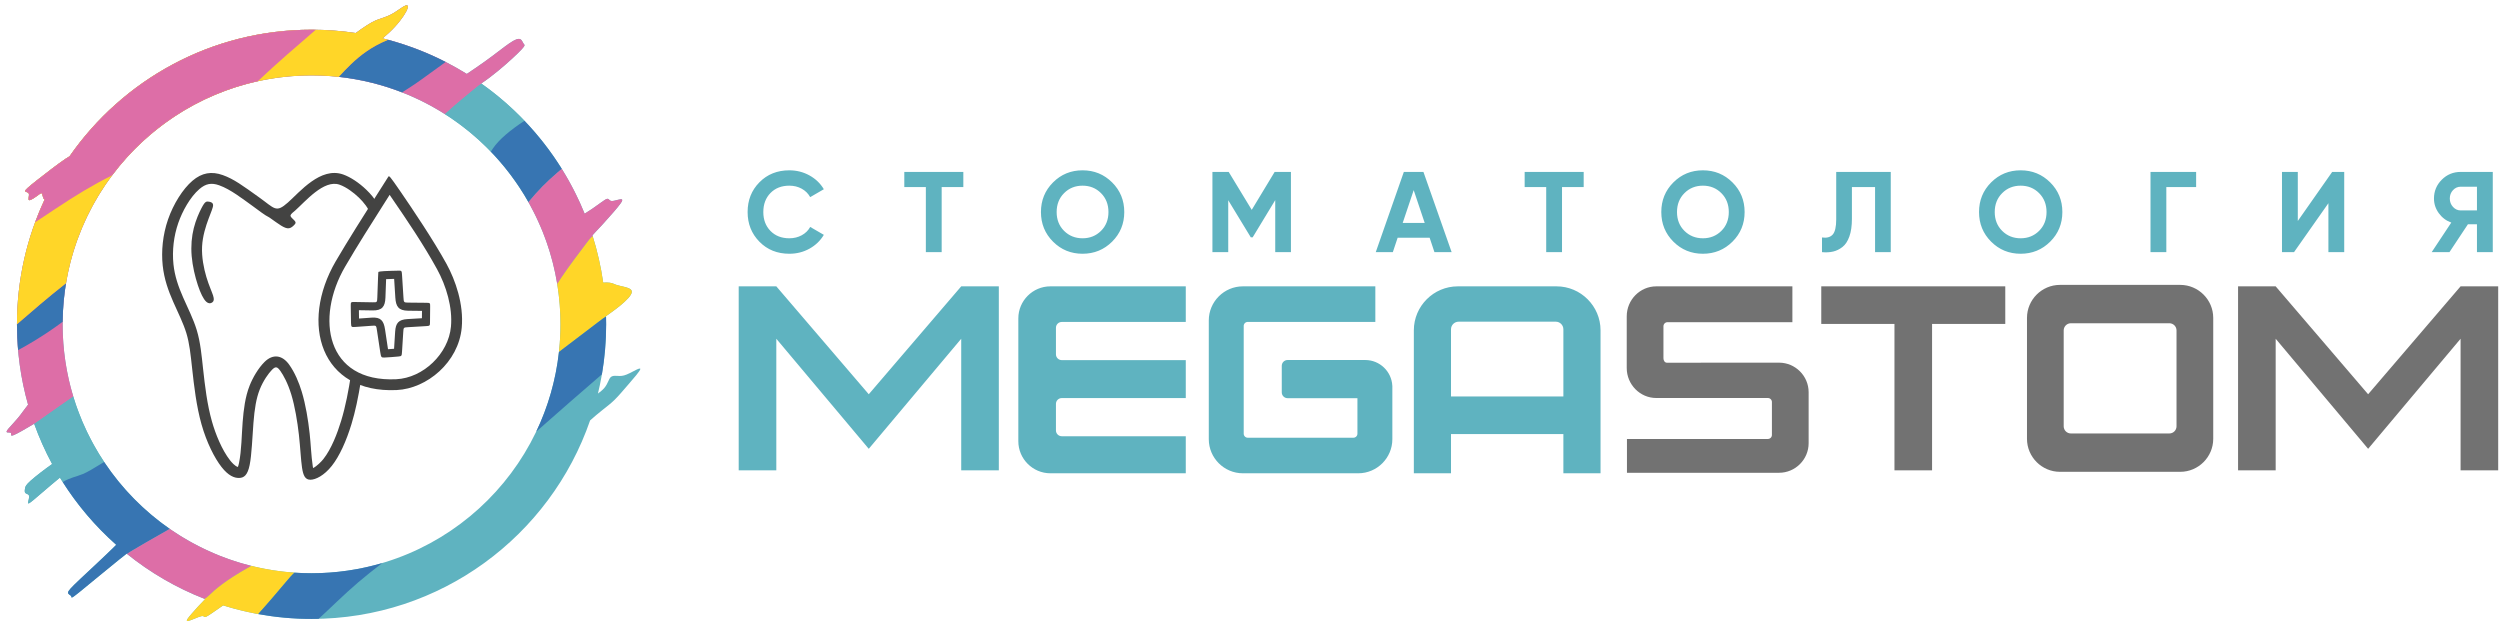
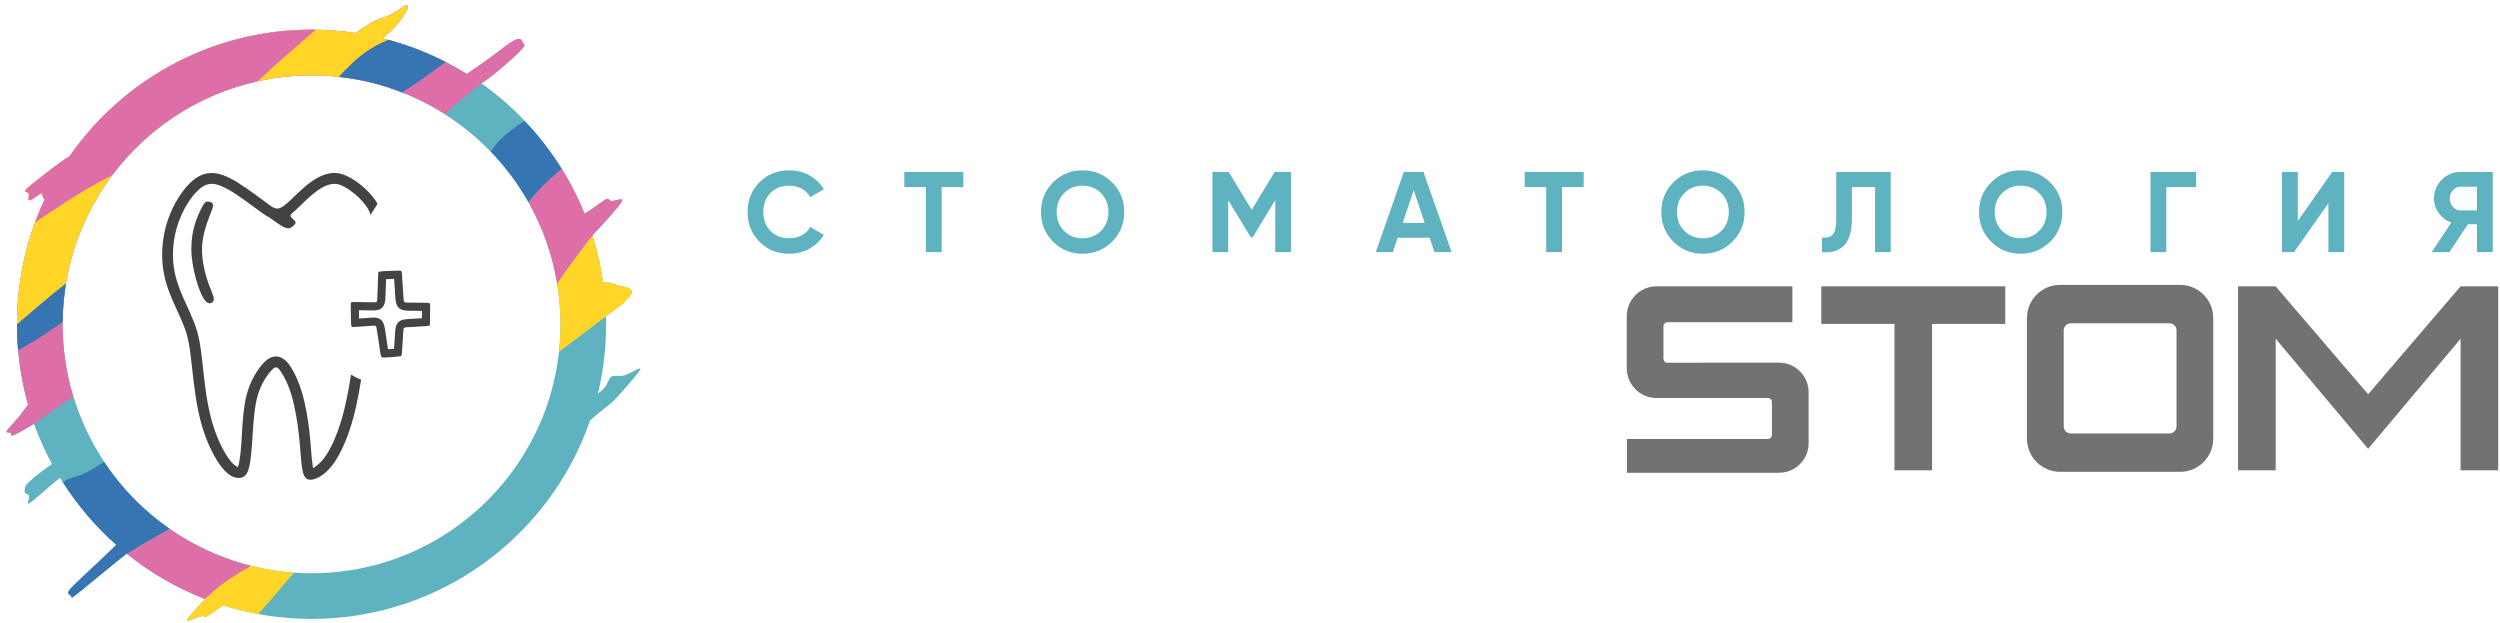
<svg xmlns="http://www.w3.org/2000/svg" width="349" height="87" viewBox="0 0 349 87" fill="none">
  <path fill-rule="evenodd" clip-rule="evenodd" d="M29.2 28.159C29.418 28.2 29.731 28.284 29.747 28.622C29.762 28.961 29.481 29.555 29.111 30.549C28.741 31.544 28.283 32.94 28.21 34.419C28.137 35.898 28.45 37.461 28.809 38.664C29.169 39.867 29.575 40.711 29.747 41.253C29.919 41.795 29.856 42.034 29.658 42.196C29.46 42.357 29.127 42.44 28.762 42.092C28.398 41.742 28.001 40.961 27.622 39.816C27.241 38.67 26.877 37.159 26.757 35.742C26.637 34.326 26.762 33.003 27.054 31.841C27.346 30.68 27.804 29.68 28.111 29.086C28.418 28.492 28.575 28.305 28.715 28.211C28.856 28.117 28.981 28.117 29.2 28.159ZM36.138 27.525C33.898 25.927 32.653 24.994 31.101 24.442C29.549 23.889 28.195 24.098 26.861 25.238C25.528 26.379 24.216 28.452 23.46 30.629C22.705 32.806 22.507 35.087 22.71 37.041C22.913 38.993 23.517 40.618 24.184 42.139C24.851 43.66 25.58 45.076 26.018 46.514C26.455 47.951 26.601 49.41 26.84 51.597C27.08 53.785 27.413 56.701 28.132 59.243C28.851 61.785 29.955 63.951 30.924 65.191C31.892 66.431 32.726 66.743 33.393 66.722C34.059 66.702 34.559 66.347 34.851 64.92C35.142 63.493 35.226 60.993 35.382 59.024C35.538 57.056 35.768 55.618 36.257 54.378C36.746 53.139 37.497 52.097 37.986 51.608C38.476 51.118 38.705 51.181 39.132 51.774C39.559 52.368 40.184 53.493 40.674 55.108C41.163 56.722 41.517 58.827 41.726 60.691C41.934 62.556 41.997 64.181 42.163 65.285C42.33 66.389 42.601 66.972 43.33 66.972C44.059 66.972 45.247 66.389 46.32 65.035C47.393 63.681 48.351 61.555 49.07 59.191C49.599 57.45 49.998 55.58 50.413 53.003C49.902 52.804 49.431 52.568 49 52.297C48.663 54.477 48.255 56.675 47.623 58.751C47.098 60.479 46.265 62.67 45.135 64.096C44.88 64.417 44.241 65.077 43.706 65.345C43.685 65.233 43.668 65.127 43.658 65.059C43.436 63.589 43.395 62.016 43.228 60.523C43.013 58.595 42.683 56.523 42.121 54.669C41.733 53.392 41.144 51.982 40.359 50.892C39.41 49.572 38.106 49.349 36.917 50.539C36.059 51.398 35.293 52.702 34.851 53.823C34.218 55.425 34.011 57.2 33.875 58.904C33.732 60.706 33.726 62.874 33.37 64.618C33.345 64.738 33.284 65.006 33.212 65.191C32.794 65.079 32.313 64.513 32.115 64.26C30.977 62.804 30.086 60.595 29.587 58.832C28.912 56.444 28.613 53.893 28.343 51.432C28.148 49.648 27.988 47.797 27.464 46.074C26.986 44.504 26.226 43.032 25.569 41.532C24.903 40.014 24.386 38.545 24.214 36.885C24.016 34.976 24.26 32.936 24.889 31.125C25.45 29.508 26.537 27.505 27.844 26.387C28.722 25.636 29.509 25.48 30.594 25.866C32.193 26.435 33.884 27.774 35.26 28.756C36.177 29.41 36.894 30.012 37.59 30.352L37.725 30.446C38.255 30.815 38.79 31.216 39.234 31.489C39.679 31.763 40.033 31.909 40.335 31.867C40.637 31.826 40.887 31.596 41.054 31.425C41.22 31.253 41.304 31.138 41.242 30.987C41.179 30.836 40.97 30.648 40.825 30.508C40.679 30.367 40.595 30.273 40.565 30.18C40.535 30.086 40.558 29.993 40.721 29.818C40.752 29.785 40.788 29.749 40.827 29.711C40.945 29.616 41.067 29.514 41.192 29.404C42.603 28.158 45.212 25.012 47.4 25.783C48.35 26.117 49.365 26.882 50.086 27.573C50.749 28.21 51.471 29.076 51.73 29.991L52.706 28.451C52.308 27.742 51.754 27.079 51.132 26.482C50.121 25.513 48.934 24.72 47.903 24.357C44.743 23.244 41.844 26.811 40.192 28.271C38.501 29.764 38.377 29.123 36.138 27.525Z" fill="#434342" />
-   <path fill-rule="evenodd" clip-rule="evenodd" d="M55.89 26.716C57.441 28.971 60.512 33.52 62.337 36.847C63.58 39.113 64.759 42.476 64.458 45.742C64.014 50.568 59.612 54.251 55.379 54.451C44.778 54.951 41.796 45.175 46.868 36.472C48.483 33.701 51.045 29.659 52.442 27.456C53.839 25.253 54.071 24.888 54.196 24.69C54.321 24.492 54.339 24.461 55.89 26.716ZM54.395 27.2C54.169 27.555 53.944 27.91 53.719 28.265C51.841 31.227 49.939 34.204 48.174 37.233C43.998 44.4 45.5 53.403 55.307 52.941C59.094 52.762 62.605 49.38 62.953 45.603C63.2 42.919 62.295 39.914 61.011 37.573C59.142 34.165 56.85 30.78 54.645 27.572C54.569 27.462 54.485 27.335 54.395 27.2Z" fill="#434342" />
  <path fill-rule="evenodd" clip-rule="evenodd" d="M53.642 37.848C54.189 37.816 55.137 37.795 55.611 37.785C56.085 37.775 56.085 37.775 56.132 38.514C56.179 39.254 56.273 40.733 56.32 41.478C56.367 42.222 56.367 42.233 56.981 42.244C57.596 42.254 58.825 42.264 59.44 42.269C60.054 42.275 60.054 42.275 60.049 42.811C60.044 43.348 60.033 44.42 60.029 44.957C60.023 45.493 60.023 45.493 59.409 45.53C58.794 45.566 57.565 45.639 56.95 45.676C56.335 45.712 56.335 45.712 56.294 46.373C56.252 47.035 56.169 48.358 56.127 49.03C56.085 49.702 56.085 49.722 55.611 49.769C55.137 49.816 54.189 49.889 53.705 49.91C53.221 49.931 53.2 49.9 53.08 49.145C52.96 48.389 52.742 46.91 52.632 46.17C52.523 45.431 52.523 45.431 51.95 45.473C51.377 45.514 50.231 45.598 49.643 45.639C49.054 45.681 49.023 45.681 49.002 45.093C48.981 44.504 48.971 43.327 48.966 42.738C48.961 42.149 48.961 42.149 49.575 42.16C50.19 42.17 51.419 42.191 52.033 42.202C52.648 42.212 52.648 42.212 52.674 41.504C52.7 40.796 52.752 39.379 52.778 38.67C52.804 37.962 52.804 37.962 52.877 37.941C52.95 37.92 53.096 37.879 53.642 37.848ZM53.902 38.969C53.87 39.828 53.839 40.687 53.807 41.546C53.76 42.815 53.334 43.358 52.014 43.336C51.377 43.325 50.741 43.314 50.104 43.303C50.107 43.691 50.111 44.08 50.119 44.468C50.702 44.427 51.285 44.384 51.867 44.342C53.173 44.247 53.575 44.794 53.754 46.005C53.889 46.92 54.022 47.836 54.166 48.75C54.448 48.733 54.731 48.711 55.013 48.687C55.062 47.892 55.112 47.097 55.162 46.302C55.239 45.088 55.647 44.617 56.883 44.544C57.555 44.504 58.227 44.464 58.899 44.424C58.903 44.082 58.906 43.741 58.91 43.399C58.26 43.394 57.611 43.388 56.962 43.377C55.642 43.355 55.267 42.796 55.188 41.549C55.134 40.677 55.078 39.804 55.023 38.932C54.649 38.941 54.274 38.951 53.902 38.969Z" fill="#434342" />
  <path fill-rule="evenodd" clip-rule="evenodd" d="M43.493 4.149C45.59 4.149 47.65 4.306 49.662 4.609C50.219 4.203 50.776 3.816 51.224 3.53C52.224 2.889 52.672 2.753 53.192 2.582C53.713 2.41 54.307 2.201 54.938 1.826C55.568 1.452 56.234 0.91 56.609 0.774C56.984 0.639 57.068 0.91 56.703 1.608C56.339 2.306 55.526 3.43 54.286 4.587C54.012 4.843 53.716 5.101 53.412 5.354C57.623 6.398 61.578 8.09 65.165 10.319C65.949 9.788 66.825 9.2 67.619 8.634C69.088 7.587 70.275 6.618 71.088 6.061C71.9 5.504 72.338 5.358 72.603 5.462C72.869 5.566 72.963 5.92 73.093 6.098C73.223 6.275 73.39 6.275 72.843 6.868C72.296 7.462 71.036 8.65 69.603 9.832C68.819 10.48 67.983 11.125 67.182 11.656C73.581 16.175 78.633 22.474 81.616 29.834C82.004 29.587 82.382 29.341 82.719 29.114C83.786 28.389 84.422 27.847 84.729 27.764C85.037 27.681 85.015 28.056 85.427 28.061C85.838 28.066 86.682 27.702 86.838 27.853C86.995 28.004 86.464 28.671 85.615 29.65C84.773 30.62 83.62 31.897 82.702 32.848C83.378 34.98 83.886 37.188 84.207 39.455C84.55 39.424 84.874 39.434 85.114 39.467C85.536 39.525 85.703 39.649 86.005 39.754C86.307 39.858 86.744 39.941 87.229 40.066C87.713 40.191 88.244 40.358 88.197 40.785C88.15 41.212 87.526 41.899 86.495 42.733C85.927 43.191 85.236 43.694 84.602 44.136C84.612 44.514 84.618 44.893 84.618 45.274C84.618 48.604 84.22 51.84 83.473 54.94C83.803 54.701 84.127 54.436 84.363 54.159C84.868 53.566 84.962 52.92 85.259 52.649C85.556 52.378 86.056 52.482 86.488 52.487C86.921 52.492 87.285 52.399 87.905 52.092C88.525 51.784 89.4 51.263 89.389 51.514C89.379 51.763 88.483 52.784 87.728 53.659C86.972 54.534 86.358 55.264 85.796 55.816C85.233 56.368 84.722 56.743 84.05 57.279C83.53 57.695 82.913 58.207 82.378 58.69C76.816 74.816 61.508 86.4 43.493 86.4C39.194 86.4 35.049 85.74 31.154 84.515L30.878 84.701C30.003 85.295 29.138 85.94 28.779 86.097C28.419 86.253 28.566 85.919 28.107 86.019C27.649 86.117 26.586 86.648 26.227 86.695C25.867 86.742 26.211 86.305 26.794 85.633C27.316 85.032 28.029 84.244 28.64 83.634C24.648 82.087 20.959 79.934 17.683 77.29C17.384 77.525 17.037 77.796 16.636 78.116C14.933 79.475 12.259 81.718 11.032 82.704C9.805 83.691 10.023 83.42 9.945 83.243C9.867 83.066 9.492 82.982 9.497 82.733C9.502 82.482 9.888 82.065 11.2 80.826C12.513 79.587 14.752 77.524 15.935 76.347L16.223 76.056C13.163 73.343 10.51 70.181 8.368 66.673C8.047 66.951 7.637 67.28 7.159 67.68C6.325 68.378 5.283 69.295 4.68 69.795C4.075 70.295 3.909 70.378 3.919 70.17C3.929 69.962 4.117 69.462 4.054 69.212C3.992 68.962 3.679 68.962 3.544 68.826C3.409 68.691 3.45 68.42 3.492 68.181C3.533 67.941 3.575 67.733 4.273 67.108C4.97 66.484 6.321 65.444 7.279 64.778C6.308 62.98 5.468 61.101 4.77 59.155L4.626 59.24C3.574 59.866 2.377 60.57 1.882 60.755C1.388 60.941 1.596 60.608 1.544 60.472C1.492 60.337 1.179 60.399 1.023 60.368C0.867 60.337 0.867 60.212 1.159 59.858C1.45 59.504 2.033 58.92 2.538 58.307C3.042 57.694 3.467 57.052 3.895 56.521L3.917 56.493C2.908 52.926 2.368 49.164 2.368 45.274C2.368 39.038 3.758 33.128 6.242 27.833C6.228 27.832 6.216 27.83 6.203 27.826C6.005 27.763 5.967 27.269 5.886 27.074C5.805 26.879 5.68 26.983 5.295 27.264C4.909 27.545 4.263 28.003 4.065 27.941C3.867 27.879 4.117 27.295 4.023 27.035C3.93 26.774 3.492 26.837 3.513 26.66C3.534 26.483 4.013 26.066 5.167 25.155C6.321 24.244 8.15 22.839 9.16 22.162C9.379 22.016 9.559 21.903 9.711 21.819C17.139 11.14 29.499 4.149 43.493 4.149ZM43.493 10.525C62.685 10.525 78.243 26.083 78.243 45.274C78.243 64.466 62.685 80.024 43.493 80.024C24.301 80.024 8.743 64.466 8.743 45.274C8.743 26.083 24.301 10.525 43.493 10.525Z" fill="#5FB3C0" />
  <path fill-rule="evenodd" clip-rule="evenodd" d="M43.493 4.149C45.59 4.149 47.65 4.306 49.662 4.609C50.219 4.203 50.776 3.816 51.224 3.529C52.224 2.889 52.672 2.753 53.192 2.581C53.713 2.409 54.307 2.201 54.938 1.826C55.568 1.451 56.234 0.909 56.609 0.774C56.984 0.639 57.068 0.909 56.703 1.607C56.339 2.306 55.526 3.43 54.286 4.587C54.012 4.843 53.716 5.1 53.412 5.354C57.623 6.398 61.578 8.09 65.165 10.319C65.949 9.788 66.825 9.2 67.619 8.634C69.088 7.587 70.275 6.618 71.088 6.061C71.9 5.503 72.338 5.358 72.603 5.462C72.869 5.566 72.963 5.92 73.093 6.098C73.223 6.274 73.39 6.274 72.843 6.868C72.296 7.462 71.036 8.649 69.603 9.832C68.819 10.479 67.983 11.125 67.182 11.656L67.234 11.693C67.017 11.79 66.805 11.963 66.32 12.357C65.457 13.058 63.733 14.46 62.405 15.673L62.12 15.935C56.736 12.51 50.347 10.524 43.493 10.524C24.301 10.524 8.743 26.082 8.743 45.274C8.743 48.782 9.266 52.168 10.232 55.361C8.191 56.787 6.491 57.975 4.78 59.182L4.77 59.155L4.626 59.24C3.574 59.865 2.377 60.569 1.882 60.755C1.388 60.941 1.596 60.607 1.544 60.472C1.492 60.336 1.179 60.399 1.023 60.368C0.867 60.336 0.867 60.212 1.159 59.858C1.45 59.503 2.033 58.92 2.538 58.307C3.042 57.694 3.467 57.052 3.895 56.521L3.917 56.493C2.908 52.926 2.368 49.163 2.368 45.274C2.368 39.038 3.758 33.128 6.242 27.832C6.228 27.832 6.216 27.829 6.203 27.826C6.005 27.763 5.967 27.269 5.886 27.073C5.805 26.878 5.68 26.983 5.295 27.264C4.909 27.545 4.263 28.003 4.065 27.941C3.867 27.879 4.117 27.295 4.023 27.035C3.93 26.774 3.492 26.837 3.513 26.66C3.534 26.483 4.013 26.066 5.167 25.155C6.321 24.244 8.15 22.839 9.16 22.162C9.379 22.015 9.559 21.903 9.711 21.819C17.139 11.14 29.499 4.149 43.493 4.149Z" fill="#DD6EA7" />
  <path fill-rule="evenodd" clip-rule="evenodd" d="M54.181 5.553C56.988 6.315 59.685 7.354 62.218 8.652L62.159 8.694C60.7 9.715 59.271 10.822 57.931 11.73C57.33 12.137 56.748 12.504 56.132 12.896C53.34 11.806 50.374 11.065 47.286 10.73C47.876 10.083 48.415 9.517 48.978 8.979C50.364 7.654 51.888 6.504 54.096 5.588L54.181 5.553ZM32.2 12.403L31.831 12.533L31.837 12.53L31.851 12.525L31.857 12.523L32.2 12.403ZM31.817 12.537L31.824 12.535L31.831 12.533L31.816 12.538L31.81 12.54L31.831 12.533L31.817 12.537ZM29.693 13.375L29.686 13.378L29.679 13.381L29.672 13.384L29.693 13.375ZM25.969 15.263L25.956 15.271L25.949 15.274L25.942 15.279L25.936 15.283L25.902 15.302L25.896 15.306L25.868 15.321L25.862 15.325L25.855 15.33L25.848 15.333L25.841 15.338L25.835 15.341L25.828 15.345L25.969 15.263ZM21.894 18.053C21.802 18.127 21.709 18.199 21.621 18.273L21.894 18.053ZM10.6 34.052L10.446 34.513C10.497 34.359 10.547 34.205 10.6 34.052ZM9.318 38.971C8.963 40.903 8.768 42.891 8.748 44.921C8.103 45.398 7.442 45.866 6.758 46.325C5.413 47.228 3.979 48.097 2.524 48.879C2.421 47.691 2.368 46.489 2.368 45.274V45.265C4.417 43.485 6.777 41.451 9.045 39.674L9.217 39.54C9.249 39.349 9.283 39.16 9.318 38.971Z" fill="#3775B2" />
  <path fill-rule="evenodd" clip-rule="evenodd" d="M43.493 4.149C45.59 4.149 47.65 4.306 49.662 4.609C50.219 4.204 50.776 3.816 51.224 3.53C52.224 2.889 52.672 2.753 53.192 2.582C53.713 2.41 54.307 2.202 54.937 1.827C55.567 1.452 56.234 0.91 56.609 0.774C56.984 0.639 57.068 0.91 56.703 1.608C56.339 2.306 55.526 3.431 54.286 4.587C54.012 4.843 53.716 5.101 53.412 5.354C53.669 5.418 53.926 5.484 54.181 5.553L54.096 5.588C51.888 6.505 50.364 7.654 48.978 8.979C48.415 9.517 47.875 10.084 47.285 10.732C46.039 10.597 44.775 10.525 43.493 10.525C26.255 10.525 11.951 23.077 9.217 39.54L9.045 39.674C6.777 41.451 4.417 43.485 2.368 45.265C2.369 39.032 3.759 33.126 6.242 27.833C6.228 27.832 6.216 27.83 6.203 27.826C6.005 27.763 5.967 27.269 5.886 27.074C5.805 26.879 5.68 26.983 5.295 27.264C4.909 27.546 4.263 28.004 4.065 27.941C3.867 27.879 4.117 27.295 4.023 27.035C3.93 26.774 3.492 26.837 3.513 26.66C3.534 26.483 4.013 26.066 5.167 25.155C6.321 24.244 8.15 22.839 9.16 22.162C9.379 22.016 9.559 21.904 9.711 21.819C17.139 11.14 29.499 4.149 43.493 4.149Z" fill="#FFD628" />
  <path fill-rule="evenodd" clip-rule="evenodd" d="M43.493 4.149C43.691 4.149 43.887 4.15 44.084 4.153C41.612 6.279 38.621 8.848 36.007 11.323L35.991 11.339C27.722 13.159 20.556 17.922 15.652 24.477C12.908 25.849 10.641 27.229 7.686 29.186C6.808 29.768 5.869 30.4 4.903 31.033C5.305 29.943 5.753 28.876 6.242 27.833C6.228 27.832 6.216 27.829 6.203 27.826C6.005 27.763 5.967 27.269 5.886 27.074C5.805 26.879 5.68 26.983 5.295 27.264C4.909 27.545 4.263 28.003 4.065 27.941C3.867 27.879 4.117 27.295 4.023 27.035C3.93 26.774 3.492 26.837 3.513 26.66C3.534 26.483 4.013 26.066 5.167 25.155C6.321 24.244 8.15 22.839 9.16 22.162C9.379 22.015 9.559 21.903 9.711 21.819C17.139 11.14 29.499 4.149 43.493 4.149Z" fill="#DD6EA7" />
  <path fill-rule="evenodd" clip-rule="evenodd" d="M8.754 67.292C9.852 66.646 10.642 66.556 11.553 66.178C12.184 65.917 12.872 65.518 14.539 64.492C12.687 61.704 11.224 58.636 10.232 55.362C8.191 56.788 6.491 57.975 4.78 59.182L4.77 59.155C5.468 61.101 6.308 62.979 7.279 64.777C6.321 65.444 4.97 66.484 4.273 67.108C3.575 67.733 3.533 67.941 3.492 68.18C3.45 68.42 3.409 68.691 3.544 68.826C3.679 68.962 3.992 68.962 4.054 69.212C4.117 69.462 3.929 69.962 3.919 70.17C3.909 70.378 4.075 70.295 4.68 69.795C5.283 69.295 6.325 68.378 7.159 67.68C7.637 67.279 8.047 66.951 8.368 66.673C8.495 66.881 8.623 67.087 8.754 67.292ZM68.527 21.175C68.611 21.029 68.701 20.885 68.799 20.741C69.684 19.442 71.228 18.177 73.216 16.857C71.379 14.937 69.359 13.193 67.182 11.656L67.234 11.693C67.017 11.79 66.805 11.963 66.32 12.357C65.457 13.058 63.733 14.46 62.405 15.673L62.12 15.935L62.071 15.904C64.43 17.4 66.598 19.172 68.527 21.175Z" fill="#5FB3C0" />
  <path fill-rule="evenodd" clip-rule="evenodd" d="M8.754 67.293C9.852 66.647 10.642 66.556 11.553 66.178C12.183 65.917 12.872 65.518 14.539 64.492C16.975 68.156 20.089 71.329 23.7 73.837C20.928 75.408 19.465 76.259 18.593 76.78C18.223 77 17.96 77.162 17.728 77.326L17.683 77.29C17.384 77.525 17.037 77.796 16.636 78.116C14.933 79.475 12.259 81.718 11.032 82.705C9.805 83.691 10.023 83.42 9.945 83.243C9.867 83.066 9.492 82.983 9.497 82.733C9.502 82.483 9.888 82.066 11.2 80.826C12.513 79.587 14.752 77.524 15.935 76.347L16.223 76.056C13.345 73.506 10.825 70.555 8.754 67.293ZM68.218 20.859C68.322 20.964 68.425 21.069 68.527 21.175C68.611 21.029 68.701 20.885 68.799 20.741C69.684 19.442 71.228 18.177 73.216 16.858C75.174 18.905 76.922 21.155 78.427 23.572C78.211 23.755 78.001 23.933 77.8 24.107C76.242 25.452 75.179 26.517 73.772 28.216C72.25 25.52 70.378 23.047 68.218 20.859Z" fill="#3775B2" />
  <path fill-rule="evenodd" clip-rule="evenodd" d="M17.683 77.29L17.728 77.326C17.96 77.162 18.223 77 18.593 76.78C19.465 76.259 20.928 75.408 23.7 73.837C27.103 76.2 30.95 77.97 35.089 78.999L34.834 79.14C31.295 81.122 29.967 82.378 29.304 83.006C28.98 83.312 28.814 83.468 28.558 83.602C24.597 82.057 20.936 79.916 17.683 77.29ZM73.772 28.216C75.179 26.517 76.242 25.452 77.8 24.107C78.001 23.933 78.211 23.755 78.427 23.572C79.66 25.553 80.73 27.646 81.616 29.834C82.004 29.587 82.382 29.341 82.719 29.114C83.786 28.389 84.422 27.847 84.729 27.764C85.037 27.681 85.015 28.056 85.427 28.061C85.838 28.066 86.682 27.702 86.838 27.853C86.995 28.004 86.464 28.671 85.615 29.65C84.773 30.62 83.62 31.897 82.702 32.848L82.743 32.977C82.479 33.141 82.274 33.414 81.876 33.938C81.05 35.028 79.398 37.207 78.364 38.752C78.151 39.07 77.965 39.361 77.787 39.647C77.12 35.552 75.738 31.697 73.772 28.216Z" fill="#DD6EA7" />
  <path fill-rule="evenodd" clip-rule="evenodd" d="M28.558 83.601C28.814 83.468 28.98 83.312 29.304 83.006C29.967 82.378 31.295 81.122 34.834 79.14L35.089 78.998C37.036 79.482 39.049 79.801 41.11 79.941C40.709 80.305 40.422 80.645 39.869 81.3C38.996 82.336 37.461 84.157 36.041 85.726C34.374 85.421 32.743 85.015 31.154 84.515L30.878 84.701C30.003 85.295 29.138 85.94 28.779 86.097C28.419 86.253 28.566 85.919 28.107 86.019C27.649 86.117 26.586 86.648 26.227 86.695C25.867 86.742 26.211 86.305 26.794 85.633C27.316 85.032 28.029 84.244 28.64 83.634L28.558 83.601ZM77.787 39.647C77.965 39.361 78.151 39.07 78.364 38.752C79.398 37.207 81.05 35.028 81.876 33.938C82.274 33.413 82.479 33.141 82.743 32.977C83.398 35.07 83.892 37.234 84.207 39.455C84.55 39.424 84.874 39.434 85.114 39.467C85.536 39.525 85.703 39.649 86.005 39.754C86.307 39.858 86.744 39.941 87.229 40.066C87.713 40.191 88.244 40.358 88.197 40.785C88.15 41.212 87.526 41.899 86.495 42.733C85.927 43.191 85.236 43.694 84.602 44.136L84.603 44.18C84.331 44.343 84.058 44.551 83.507 44.969C82.412 45.802 80.221 47.467 78.829 48.526C78.531 48.753 78.27 48.951 78.027 49.142C78.168 47.872 78.243 46.582 78.243 45.274C78.243 43.357 78.086 41.477 77.787 39.647Z" fill="#FFD628" />
-   <path fill-rule="evenodd" clip-rule="evenodd" d="M41.109 79.943C41.897 79.997 42.692 80.024 43.493 80.024C46.924 80.024 50.237 79.525 53.367 78.599C52.173 79.52 51.06 80.394 50.008 81.293C47.985 83.02 46.183 84.837 44.479 86.387C44.151 86.395 43.823 86.4 43.493 86.4C40.949 86.4 38.458 86.168 36.041 85.726C37.461 84.157 38.996 82.336 39.869 81.301C40.421 80.645 40.708 80.306 41.109 79.943ZM84.603 44.18C84.613 44.544 84.618 44.908 84.618 45.274C84.618 47.654 84.415 49.986 84.026 52.256C82.52 53.554 81.007 54.867 79.633 56.063C77.893 57.58 76.377 58.91 74.856 60.255C76.497 56.825 77.591 53.083 78.027 49.142C78.269 48.952 78.531 48.753 78.829 48.526C80.221 47.467 82.412 45.802 83.507 44.969C84.058 44.551 84.331 44.343 84.603 44.18Z" fill="#3775B2" />
  <path d="M110.191 35.424C108.506 35.424 107.114 34.864 106.015 33.744C104.916 32.624 104.367 31.242 104.367 29.6C104.367 27.946 104.916 26.562 106.015 25.448C107.114 24.333 108.506 23.776 110.191 23.776C111.204 23.776 112.141 24.013 112.999 24.488C113.858 24.962 114.527 25.605 115.007 26.416L113.103 27.52C112.826 27.018 112.431 26.627 111.919 26.344C111.407 26.061 110.831 25.92 110.191 25.92C109.103 25.92 108.226 26.261 107.559 26.944C106.893 27.626 106.559 28.512 106.559 29.6C106.559 30.677 106.893 31.557 107.559 32.24C108.226 32.922 109.103 33.264 110.191 33.264C110.831 33.264 111.41 33.123 111.927 32.84C112.445 32.557 112.836 32.17 113.103 31.68L115.007 32.784C114.527 33.594 113.861 34.237 113.007 34.712C112.154 35.187 111.215 35.424 110.191 35.424ZM134.481 24V26.112H131.457V35.2H129.249V26.112H126.241V24H134.481ZM155.252 33.736C154.121 34.861 152.745 35.424 151.124 35.424C149.502 35.424 148.129 34.861 147.004 33.736C145.879 32.61 145.316 31.232 145.316 29.6C145.316 27.968 145.879 26.589 147.004 25.464C148.129 24.338 149.502 23.776 151.124 23.776C152.745 23.776 154.121 24.338 155.252 25.464C156.382 26.589 156.948 27.968 156.948 29.6C156.948 31.232 156.382 32.61 155.252 33.736ZM148.548 32.232C149.241 32.92 150.1 33.264 151.124 33.264C152.148 33.264 153.006 32.92 153.699 32.232C154.393 31.544 154.74 30.666 154.74 29.6C154.74 28.533 154.393 27.653 153.699 26.96C153.006 26.266 152.148 25.92 151.124 25.92C150.1 25.92 149.241 26.266 148.548 26.96C147.855 27.653 147.508 28.533 147.508 29.6C147.508 30.666 147.855 31.544 148.548 32.232ZM180.214 24V35.2H178.022V27.936L174.87 33.136H174.614L171.462 27.952V35.2H169.254V24H171.526L174.742 29.296L177.942 24H180.214ZM200.248 35.2L199.576 33.184H195.112L194.44 35.2H192.056L195.976 24H198.712L202.648 35.2H200.248ZM195.816 31.12H198.888L197.352 26.544L195.816 31.12ZM221.082 24V26.112H218.058V35.2H215.85V26.112H212.842V24H221.082ZM241.853 33.736C240.722 34.861 239.346 35.424 237.725 35.424C236.103 35.424 234.73 34.861 233.604 33.736C232.479 32.61 231.917 31.232 231.917 29.6C231.917 27.968 232.479 26.589 233.604 25.464C234.73 24.338 236.103 23.776 237.725 23.776C239.346 23.776 240.722 24.338 241.853 25.464C242.983 26.589 243.548 27.968 243.548 29.6C243.548 31.232 242.983 32.61 241.853 33.736ZM235.148 32.232C235.842 32.92 236.701 33.264 237.725 33.264C238.748 33.264 239.607 32.92 240.3 32.232C240.994 31.544 241.34 30.666 241.34 29.6C241.34 28.533 240.994 27.653 240.3 26.96C239.607 26.266 238.748 25.92 237.725 25.92C236.701 25.92 235.842 26.266 235.148 26.96C234.455 27.653 234.109 28.533 234.109 29.6C234.109 30.666 234.455 31.544 235.148 32.232ZM254.351 35.2V33.152C255.012 33.248 255.508 33.114 255.839 32.752C256.169 32.389 256.335 31.68 256.335 30.624V24H263.95V35.2H261.759V26.112H258.527V30.56C258.527 31.53 258.409 32.346 258.174 33.008C257.94 33.669 257.617 34.16 257.206 34.48C256.796 34.8 256.358 35.013 255.895 35.12C255.43 35.227 254.916 35.253 254.351 35.2ZM286.209 33.736C285.078 34.861 283.702 35.424 282.081 35.424C280.459 35.424 279.086 34.861 277.961 33.736C276.835 32.61 276.273 31.232 276.273 29.6C276.273 27.968 276.835 26.589 277.961 25.464C279.086 24.338 280.459 23.776 282.081 23.776C283.702 23.776 285.078 24.338 286.209 25.464C287.339 26.589 287.905 27.968 287.905 29.6C287.905 31.232 287.339 32.61 286.209 33.736ZM279.505 32.232C280.198 32.92 281.057 33.264 282.081 33.264C283.105 33.264 283.963 32.92 284.656 32.232C285.35 31.544 285.697 30.666 285.697 29.6C285.697 28.533 285.35 27.653 284.656 26.96C283.963 26.266 283.105 25.92 282.081 25.92C281.057 25.92 280.198 26.266 279.505 26.96C278.811 27.653 278.465 28.533 278.465 29.6C278.465 30.666 278.811 31.544 279.505 32.232ZM306.579 24V26.112H302.419V35.2H300.211V24H306.579ZM325.045 35.2V28.368L320.245 35.2H318.565V24H320.773V30.848L325.573 24H327.253V35.2H325.045ZM347.991 24V35.2H345.783V31.312H344.519L341.943 35.2H339.463L342.199 31.072C341.485 30.816 340.903 30.378 340.455 29.76C340.007 29.141 339.783 28.459 339.783 27.712C339.783 26.688 340.146 25.813 340.871 25.088C341.597 24.362 342.476 24 343.511 24H347.991ZM343.511 29.376H345.783V26.064H343.511C343.095 26.064 342.738 26.224 342.439 26.544C342.14 26.864 341.991 27.253 341.991 27.712C341.991 28.171 342.14 28.562 342.439 28.888C342.738 29.213 343.095 29.376 343.511 29.376Z" fill="#5FB3C0" />
-   <path fill-rule="evenodd" clip-rule="evenodd" d="M103.123 39.974H108.373L121.279 55.038L134.186 39.974H136.155H139.436V41.039V65.662H134.186V47.289L121.279 62.655L108.373 47.289V65.662H103.123V41.039V39.974ZM203.508 39.974H217.299C220.674 39.974 223.435 42.735 223.435 46.11V66.07H218.247V60.594H202.56V66.07H197.372V46.11C197.372 42.735 200.133 39.974 203.508 39.974ZM218.247 55.344V45.97C218.247 45.385 217.77 44.907 217.185 44.907H203.623C203.038 44.907 202.56 45.385 202.56 45.97V55.344H218.247ZM173.501 39.974H191.997V44.939H188.949H188.935H178.56H174.185C173.874 44.939 173.622 45.192 173.622 45.501V60.544C173.622 60.853 173.874 61.106 174.185 61.106H188.935C189.245 61.106 189.497 60.853 189.497 60.544V55.586H179.744C179.299 55.586 178.935 55.222 178.935 54.777V51.067C178.935 50.622 179.299 50.258 179.744 50.258H190.593C192.612 50.258 194.275 51.863 194.368 53.861H194.372V54.037V54.777V61.316C194.372 63.931 192.232 66.07 189.618 66.07H173.501C170.886 66.07 168.747 63.931 168.747 61.316V44.729C168.747 42.114 170.887 39.974 173.501 39.974ZM146.63 39.974H165.534V44.945H148.219C147.774 44.945 147.41 45.309 147.41 45.754V49.464C147.41 49.909 147.774 50.273 148.219 50.273H165.534V55.571H148.219C147.774 55.571 147.41 55.935 147.41 56.38V60.09C147.41 60.535 147.774 60.899 148.219 60.899H165.534V66.07H146.63C144.17 66.07 142.159 64.058 142.159 61.599V44.445C142.159 41.986 144.17 39.974 146.63 39.974Z" fill="#5FB3C0" />
  <path fill-rule="evenodd" clip-rule="evenodd" d="M312.434 39.974H317.684L330.591 55.038L343.497 39.974H345.466H348.747V41.039V65.662H343.497V47.289L330.591 62.655L317.684 47.289V65.662H312.434V41.039V39.974ZM231.217 39.974H250.217V44.977H232.779C232.47 44.977 232.217 45.234 232.217 45.547V50.019C232.217 50.331 232.399 50.636 232.709 50.636L238.391 50.632V50.628H244.491H248.36C250.629 50.628 252.485 52.484 252.485 54.753V61.874C252.485 64.143 250.629 65.999 248.36 65.999H237.123H229.36H227.124V61.28H229.36H237.123H246.798C247.107 61.28 247.36 61.027 247.36 60.718V56.123C247.36 55.814 247.107 55.562 246.798 55.562H244.499H238.391H231.217C228.948 55.562 227.092 53.68 227.092 51.379V44.157C227.092 41.856 228.948 39.974 231.217 39.974ZM287.572 39.77H304.362C306.895 39.77 308.967 41.843 308.967 44.376V61.261C308.967 63.794 306.895 65.866 304.362 65.866H287.572C285.04 65.866 282.967 63.794 282.967 61.261V44.376C282.967 41.843 285.04 39.77 287.572 39.77ZM289.092 45.125H302.843C303.393 45.125 303.842 45.575 303.842 46.125V59.512C303.842 60.062 303.393 60.511 302.843 60.511H289.092C288.542 60.511 288.092 60.062 288.092 59.512V46.125C288.092 45.575 288.542 45.125 289.092 45.125ZM254.249 45.224V39.974H264.467H269.717H279.936V45.224H269.717V65.662H264.467V45.224H254.249Z" fill="#727272" />
</svg>